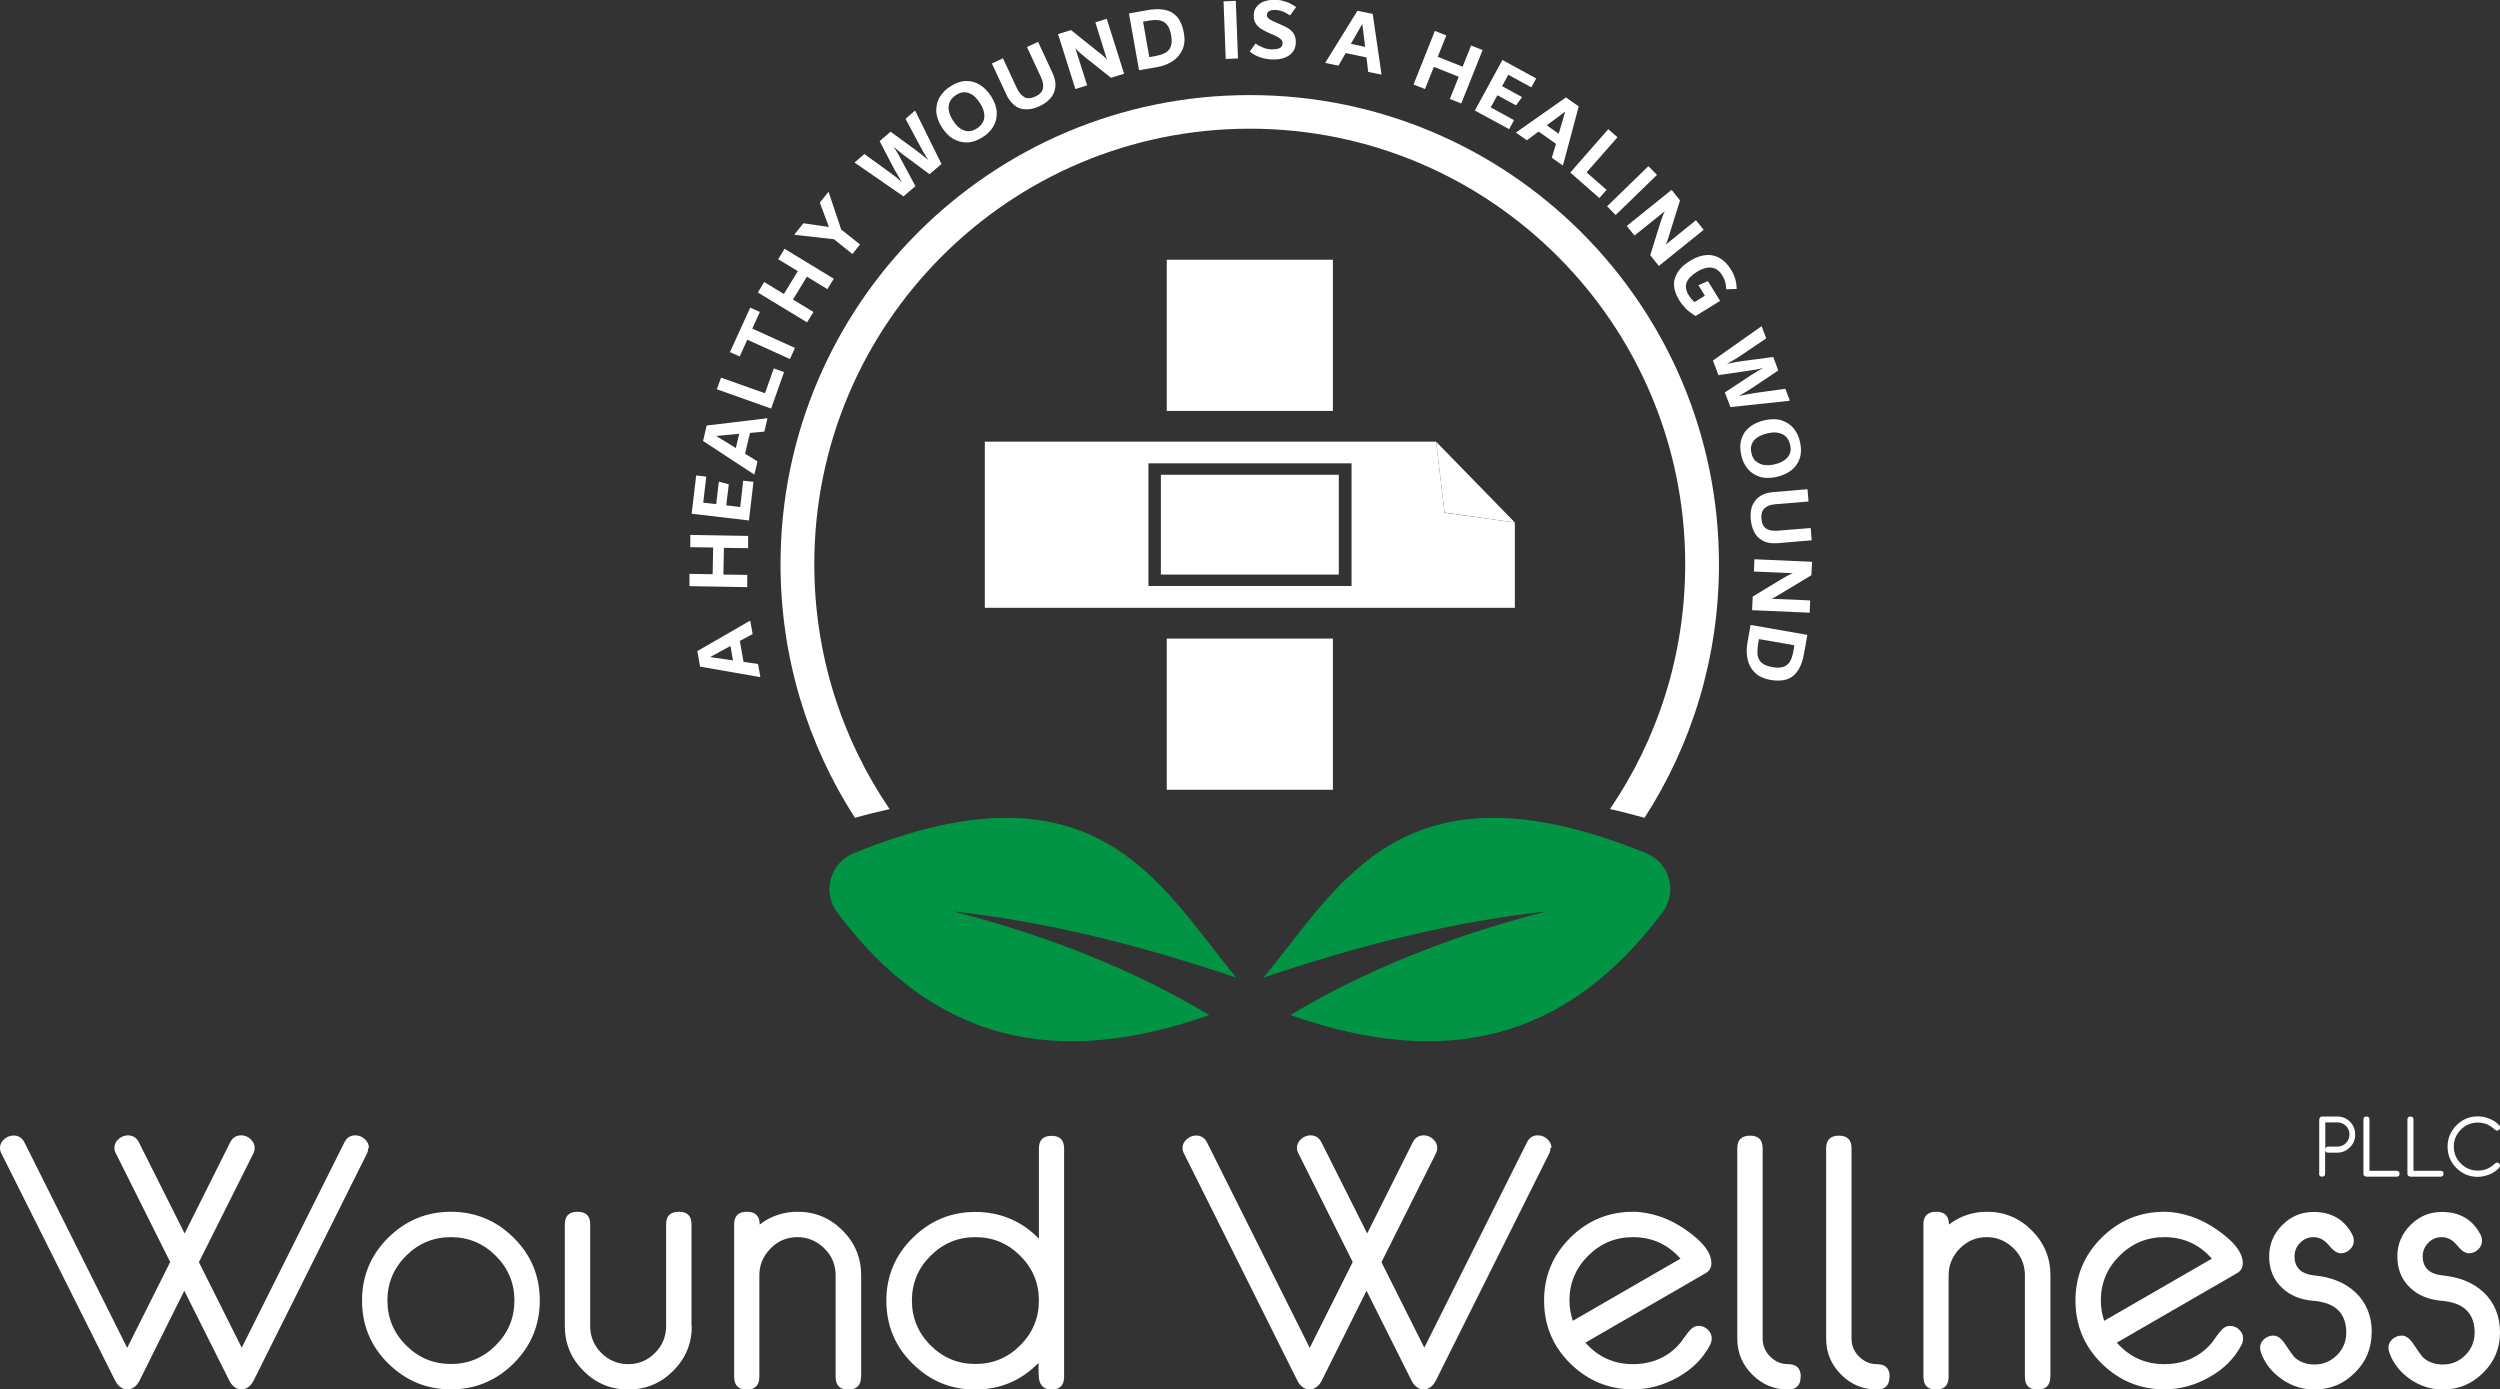
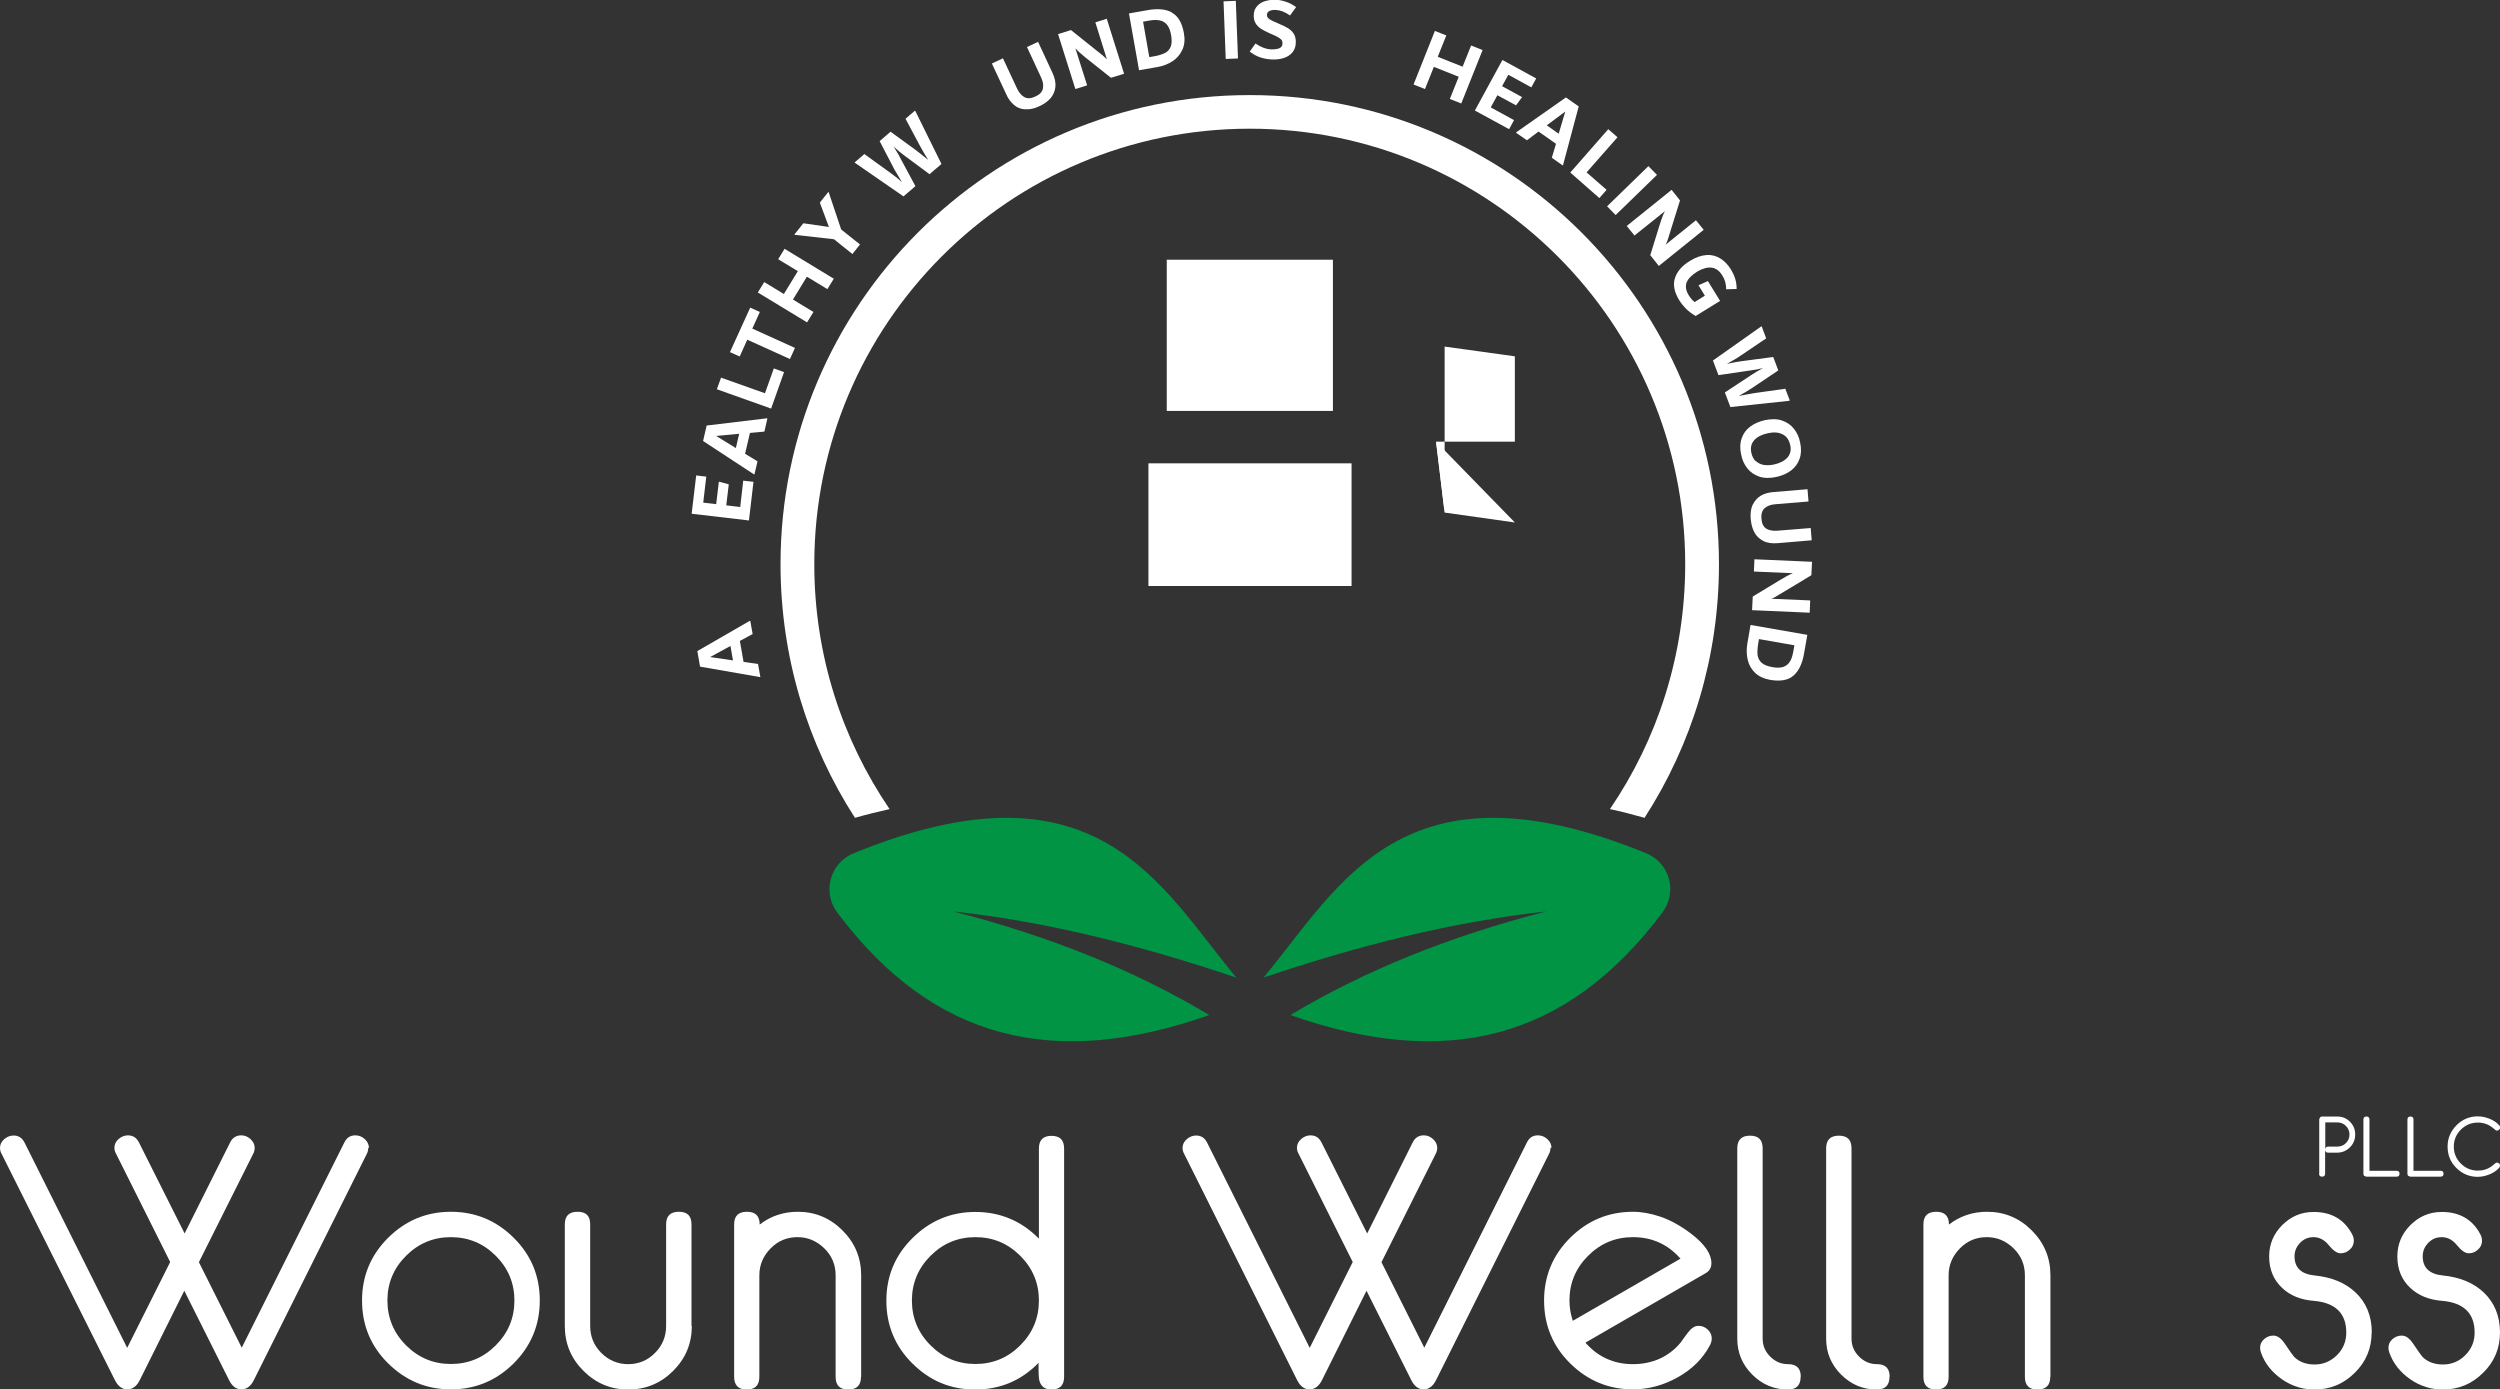
<svg xmlns="http://www.w3.org/2000/svg" id="Layer_2" data-name="Layer 2" viewBox="0 0 148.81 82.7">
  <rect x="0" y="0" width="148.81" height="82.7" fill="#333333" stroke="none" />
  <defs>
    <style>
      .cls-1 {
        fill: #009444;
        fill-rule: evenodd;
      }

      .cls-2 {
        fill: #fff;
      }
    </style>
  </defs>
  <g id="Logos">
    <g>
      <g>
        <g>
          <path class="cls-1" d="M56.74,54.25c5.6.61,11.21,2.04,16.85,3.94-4.54-5.46-8.28-13.32-22.78-7.4-1.41.58-1.88,2.31-.97,3.53,5.73,7.66,12.97,9.33,22.14,6.1-4.38-2.63-9.47-4.69-15.24-6.17h0Z" />
          <path class="cls-1" d="M92.06,54.25c-5.6.61-11.22,2.04-16.85,3.94,4.54-5.46,8.28-13.32,22.78-7.4,1.41.58,1.88,2.31.96,3.53-5.74,7.66-12.96,9.33-22.14,6.1,4.38-2.63,9.47-4.69,15.24-6.17h0Z" />
          <path class="cls-2" d="M74.4,5.66c7.71,0,14.69,3.13,19.74,8.18,5.05,5.05,8.18,12.03,8.18,19.74,0,5.57-1.62,10.74-4.43,15.1-.71-.2-1.4-.38-2.06-.52,2.83-4.15,4.48-9.17,4.48-14.58,0-7.15-2.9-13.63-7.59-18.32-4.7-4.7-11.18-7.6-18.33-7.6s-13.64,2.9-18.33,7.6c-4.69,4.69-7.59,11.17-7.59,18.32,0,5.41,1.65,10.42,4.48,14.58-.66.15-1.36.32-2.06.52-2.81-4.36-4.43-9.54-4.43-15.1,0-7.71,3.13-14.69,8.18-19.74,5.05-5.05,12.03-8.18,19.74-8.18h0Z" />
        </g>
        <g>
          <rect class="cls-2" x="69.45" y="15.46" width="9.89" height="9" />
-           <rect class="cls-2" x="69.45" y="38.01" width="9.89" height="9" />
-           <path class="cls-2" d="M85.99,30.52l-.51-4.23h-26.86v9.89h31.55v-5.08l-4.18-.58ZM80.45,34.88h-12.09v-7.3h12.09v7.3Z" />
+           <path class="cls-2" d="M85.99,30.52l-.51-4.23h-26.86h31.55v-5.08l-4.18-.58ZM80.45,34.88h-12.09v-7.3h12.09v7.3Z" />
          <polygon class="cls-2" points="85.48 26.29 90.17 31.1 85.99 30.51 85.48 26.29" />
          <rect class="cls-2" x="69.1" y="28.26" width="10.59" height="5.94" />
        </g>
      </g>
      <g>
        <path class="cls-2" d="M41.5,38.76l3.12-1.8h.04s.14.78.14.78l-.76.41.22,1.25.86.12.14.78h-.04s-3.55-.62-3.55-.62l-.16-.92ZM43.63,39.31l-.15-.86-1.21.66,1.36.2Z" />
-         <path class="cls-2" d="M41.09,32.57v-.73s3.44.06,3.44.06v.73s-1.44-.02-1.44-.02l-.03,1.59,1.42.02v.73s-3.44-.06-3.44-.06v-.73s1.38.02,1.38.02l.03-1.59-1.37-.02Z" />
        <path class="cls-2" d="M44.06,30.19l.18-1.58.61.07-.27,2.3-3.41-.4.27-2.28.6.07-.18,1.55.77.09.16-1.34.59.16-.15,1.25.83.1Z" />
        <path class="cls-2" d="M42.06,25.33l3.58-.43h.04s-.18.79-.18.79l-.86.08-.29,1.24.74.45-.18.77h-.04s-3.02-1.98-3.02-1.98l.21-.91ZM43.8,26.67l.2-.85-1.37.13,1.17.72Z" />
        <path class="cls-2" d="M45.53,23.42l.53-1.49.61.22-.77,2.17-3.23-1.15.25-.69,2.62.93Z" />
        <path class="cls-2" d="M44.65,18.31l.58.26-.45.99,2.54,1.15-.3.66-2.54-1.15-.45,1-.58-.26,1.21-2.66Z" />
        <path class="cls-2" d="M46.32,15.43l.38-.62,2.93,1.78-.38.62-1.22-.74-.83,1.36,1.22.74-.38.62-2.93-1.78.38-.62,1.17.71.83-1.36-1.17-.71Z" />
        <path class="cls-2" d="M49.3,11.42l.03.03.74,2.21,1.12.89-.45.57-1.1-.88-2.32-.26-.03-.03.53-.66,1.52.22-.54-1.45.51-.64Z" />
        <path class="cls-2" d="M54.46,6.59l.03.03,1.55,3.14-.71.61-1.55-1.15c-.17-.13-.37-.29-.59-.49.16.25.3.47.39.66l.91,1.69-.71.61-2.88-1.99-.03-.03.58-.5,1.55,1.12c.08.06.19.14.32.24.13.1.25.21.37.32-.19-.31-.34-.57-.45-.76l-.88-1.69.65-.56,1.51,1.1c.23.18.48.37.73.58-.08-.13-.16-.26-.25-.41-.09-.15-.16-.28-.22-.39l-.88-1.65.57-.49Z" />
-         <path class="cls-2" d="M57.56,8.48c-.3,0-.57-.07-.83-.22s-.48-.39-.67-.69c-.21-.33-.32-.66-.33-.97,0-.31.06-.59.22-.84.15-.25.37-.46.64-.63.31-.2.61-.3.91-.31.3,0,.57.07.83.23.25.16.48.39.67.69.21.33.32.66.33.96.01.31-.06.59-.21.84-.15.25-.36.46-.64.63-.31.2-.61.3-.91.31ZM58.52,7.25c.07-.16.09-.33.06-.52-.03-.19-.11-.38-.24-.58-.2-.32-.42-.52-.67-.61-.25-.09-.5-.06-.75.11-.27.17-.42.39-.45.65s.05.55.24.85c.2.32.42.52.67.61s.5.06.76-.11c.18-.11.3-.25.37-.4Z" />
        <path class="cls-2" d="M61.01,6.51c-.26-.02-.48-.11-.66-.27-.18-.16-.34-.36-.45-.62l-.86-1.84.66-.31.82,1.76c.12.27.28.45.45.55.18.1.4.09.67-.04.26-.12.4-.28.44-.48s0-.41-.11-.65l-.84-1.81.66-.31.85,1.83c.15.32.21.6.18.86-.03.26-.13.48-.29.67-.17.19-.39.35-.66.47-.31.15-.6.21-.85.18Z" />
        <path class="cls-2" d="M65.88,1.12l1.03,3.27-.78.24-1.51-1.2c-.13-.11-.24-.2-.33-.28-.09-.08-.19-.17-.28-.28l.7,2.21-.7.22-1.03-3.27.77-.24,1.65,1.32s.06.05.14.11c.07.06.13.11.19.16.06.05.11.1.16.16l-.69-2.21.7-.22Z" />
        <path class="cls-2" d="M69.75.75c.37.2.61.6.72,1.22.07.38.04.7-.09.99-.13.28-.32.51-.58.68-.26.17-.56.29-.9.35l-1.1.19-.6-3.38,1.13-.2c.58-.1,1.06-.06,1.43.14ZM69.34,3.16c.17-.09.28-.22.35-.39.06-.17.07-.39.02-.68-.05-.26-.12-.46-.23-.6s-.25-.23-.42-.27c-.17-.04-.38-.04-.62,0l-.4.07.37,2.11.24-.04c.3-.05.53-.12.7-.21Z" />
        <path class="cls-2" d="M72.96,3.51l-.13-3.43.73-.03.13,3.43-.73.03Z" />
        <path class="cls-2" d="M74.37,3.1l.36-.51c.32.22.64.34.95.35.2,0,.36-.02.48-.07.12-.06.18-.15.18-.28,0-.08-.01-.14-.05-.2-.03-.05-.1-.1-.19-.16s-.23-.12-.41-.2l-.12-.05c-.22-.1-.4-.19-.53-.28-.13-.09-.24-.2-.31-.33-.08-.13-.11-.29-.1-.49,0-.21.08-.39.21-.53.13-.14.29-.24.49-.29.2-.06.4-.08.62-.07.2,0,.4.05.61.12s.4.18.59.31l-.36.5c-.16-.11-.31-.19-.44-.24s-.27-.08-.42-.09c-.17,0-.3.02-.38.07-.09.05-.13.13-.14.22,0,.06.01.11.05.16.03.05.09.1.18.15.09.05.22.11.39.18l.11.05c.22.09.4.18.53.26s.25.19.34.33.13.32.12.54c0,.23-.08.42-.2.57-.13.15-.29.26-.5.33-.21.07-.45.1-.71.09-.53-.02-.97-.18-1.33-.47Z" />
-         <path class="cls-2" d="M81.71.83l.52,3.57v.04s-.79-.16-.79-.16l-.1-.86-1.24-.26-.43.75-.77-.16v-.04s1.9-3.07,1.9-3.07l.92.19ZM80.41,2.61l.85.18-.17-1.37-.68,1.19Z" />
        <path class="cls-2" d="M87.57,2.71l.68.27-1.27,3.18-.68-.27.53-1.32-1.48-.59-.53,1.32-.68-.27,1.27-3.19.68.27-.51,1.27,1.48.59.51-1.27Z" />
        <path class="cls-2" d="M88.73,6.39l1.39.76-.29.54-2.04-1.11,1.64-3.01,2.01,1.1-.29.53-1.37-.75-.37.68,1.19.65-.36.49-1.11-.6-.4.73Z" />
        <path class="cls-2" d="M93.97,6.34l-.93,3.48-.02.03-.65-.46.25-.83-1.04-.73-.69.52-.65-.45.02-.03,2.95-2.07.77.54ZM92.07,7.46l.71.5.39-1.32-1.1.82Z" />
        <path class="cls-2" d="M94.44,10.26l1.19,1.04-.43.49-1.73-1.52,2.26-2.58.55.48-1.84,2.09Z" />
        <path class="cls-2" d="M95.66,12.28l2.46-2.39.51.52-2.46,2.39-.51-.52Z" />
        <path class="cls-2" d="M101.41,13.68l-2.67,2.15-.51-.64.57-1.84c.05-.16.1-.3.14-.41.04-.11.09-.24.16-.37l-1.81,1.45-.46-.57,2.67-2.15.5.63-.63,2.02s-.03.08-.05.17c-.03.09-.06.17-.08.24-.03.07-.06.14-.09.2l1.8-1.45.46.57Z" />
        <path class="cls-2" d="M102.39,17.91l-1.46.9c-.23-.14-.42-.28-.57-.43-.15-.15-.28-.31-.4-.5-.3-.49-.39-.93-.26-1.33.13-.4.43-.74.89-1.02.35-.22.69-.33,1-.35s.58.06.82.21c.24.15.45.37.62.65.11.18.2.37.26.57.06.2.08.39.08.59l-.62.02c0-.31-.08-.59-.23-.82-.17-.28-.39-.44-.64-.47-.25-.03-.54.05-.86.24-.33.21-.54.42-.63.65-.08.23-.04.49.14.77.1.16.21.29.34.39l.61-.38-.38-.62.56-.25.72,1.17Z" />
        <path class="cls-2" d="M106.52,23.84l-.04.02-3.48.37-.33-.87,1.61-1.06c.18-.12.4-.25.66-.39-.29.07-.54.12-.75.14l-1.9.28-.33-.87,2.86-2.02.04-.02.27.72-1.58,1.07c-.08.06-.2.13-.34.21-.14.08-.28.16-.42.24.36-.08.65-.13.87-.16l1.89-.25.3.8-1.55,1.04c-.25.16-.51.32-.8.48.15-.03.3-.06.47-.09.17-.03.31-.06.45-.08l1.85-.26.27.71Z" />
        <path class="cls-2" d="M103.67,26.1c.09-.28.26-.52.5-.7s.53-.31.88-.39c.39-.08.73-.08,1.02.02s.53.26.71.49c.18.23.31.5.37.82.08.36.07.68-.03.96-.09.28-.26.51-.5.7-.24.18-.53.31-.88.39-.39.08-.73.08-1.02-.02-.29-.1-.53-.26-.71-.49-.18-.23-.31-.5-.37-.82-.08-.36-.07-.68.03-.96ZM104.5,27.43c.12.12.28.2.46.24.19.03.39.03.63-.02.37-.08.63-.22.81-.42.17-.2.23-.45.16-.74-.07-.31-.22-.53-.46-.64-.24-.12-.53-.14-.88-.06-.37.08-.63.22-.81.42-.17.2-.23.45-.16.75.04.2.13.37.25.49Z" />
        <path class="cls-2" d="M104.34,30.03c.11-.23.27-.41.48-.53.21-.12.46-.19.74-.21l2.03-.17.06.73-1.94.16c-.3.02-.52.1-.67.24-.15.13-.22.35-.19.64.02.28.12.47.29.58.17.1.39.14.65.12l1.99-.16.06.73-2.01.17c-.35.03-.64-.01-.87-.13-.23-.12-.41-.28-.53-.51-.12-.22-.19-.48-.22-.79-.03-.34.01-.63.12-.87Z" />
        <path class="cls-2" d="M107.72,36.47l-3.43-.15.04-.81,1.65-1c.15-.09.27-.16.38-.22.11-.06.23-.12.36-.17l-2.32-.1.03-.73,3.43.15-.04.8-1.81,1.09s-.07.04-.15.09c-.08.05-.15.09-.22.13s-.14.07-.2.09l2.31.1-.03.73Z" />
        <path class="cls-2" d="M106.76,40.21c-.31.28-.78.36-1.39.26-.38-.07-.68-.21-.9-.42s-.37-.47-.44-.78-.08-.63-.02-.97l.19-1.1,3.38.59-.2,1.13c-.1.58-.31,1.02-.62,1.29ZM104.62,39c.03.19.11.34.25.46s.35.2.63.25c.26.05.47.04.64-.01.17-.06.3-.16.39-.3.1-.15.16-.34.21-.59l.07-.4-2.11-.37-.04.24c-.05.3-.06.54-.04.73Z" />
      </g>
      <g>
        <g>
          <path class="cls-2" d="M21.92,68.33c0,.12-.03.25-.09.36l-6.72,13.46c-.18.36-.43.55-.74.55s-.56-.19-.74-.56l-2.66-5.31-2.65,5.32c-.18.36-.43.55-.74.55s-.55-.18-.74-.55L.1,68.69c-.07-.12-.1-.24-.1-.36,0-.2.08-.37.25-.52.16-.14.35-.22.56-.22.29,0,.51.14.65.42l6.11,12.22,2.56-5.11-3.22-6.44c-.07-.12-.1-.24-.1-.36,0-.2.08-.37.25-.52.16-.14.35-.22.55-.22.3,0,.52.14.66.42l2.72,5.42,2.71-5.42c.14-.28.36-.42.66-.42.2,0,.38.07.55.22.16.15.25.32.25.52,0,.12-.03.25-.09.36l-3.23,6.45,2.55,5.09,6.11-12.22c.14-.28.35-.42.65-.42.21,0,.39.07.56.22.16.15.25.32.25.52Z" />
          <path class="cls-2" d="M32.13,77.41c0,1.46-.52,2.71-1.55,3.74-1.04,1.03-2.28,1.55-3.74,1.55s-2.7-.52-3.74-1.55c-1.04-1.03-1.55-2.28-1.55-3.74s.52-2.7,1.55-3.73c1.04-1.03,2.28-1.55,3.74-1.55s2.7.52,3.74,1.55c1.04,1.03,1.55,2.28,1.55,3.73ZM30.62,77.41c0-1.03-.37-1.92-1.11-2.66-.74-.74-1.63-1.11-2.67-1.11s-1.93.37-2.67,1.11c-.74.74-1.11,1.63-1.11,2.66s.37,1.93,1.11,2.67c.74.74,1.63,1.11,2.67,1.11s1.93-.37,2.67-1.11c.74-.74,1.11-1.63,1.11-2.67Z" />
          <path class="cls-2" d="M41.18,78.93c0,1.04-.37,1.93-1.11,2.67-.74.74-1.63,1.11-2.67,1.11s-1.93-.37-2.67-1.11c-.74-.74-1.11-1.63-1.11-2.67v-6.05c0-.5.25-.75.76-.75s.75.25.75.75v6.05c0,.62.22,1.16.66,1.6s.98.67,1.6.67,1.16-.22,1.6-.67c.44-.44.66-.98.66-1.6v-6.05c0-.5.25-.75.76-.75s.75.25.75.75v6.05Z" />
          <path class="cls-2" d="M51.25,81.95c0,.51-.25.76-.76.76s-.75-.25-.75-.76v-6.04c0-.62-.22-1.16-.67-1.6-.45-.44-.98-.67-1.6-.67s-1.16.22-1.6.67-.67.98-.67,1.6v6.04c0,.51-.25.76-.75.76s-.75-.25-.75-.76v-9.07c0-.5.25-.75.76-.75s.76.25.76.76c.66-.51,1.42-.76,2.27-.76,1.03,0,1.92.37,2.66,1.11s1.11,1.63,1.11,2.67v6.04Z" />
          <path class="cls-2" d="M63.34,81.95c0,.51-.25.76-.76.76-.39,0-.63-.19-.72-.56-.03-.15-.05-.49-.04-1.03-1.03,1.06-2.29,1.59-3.77,1.59s-2.7-.52-3.74-1.55c-1.04-1.03-1.55-2.28-1.55-3.74s.52-2.7,1.56-3.73c1.04-1.03,2.28-1.55,3.74-1.55s2.74.53,3.78,1.59v-5.36c0-.51.25-.76.75-.76s.75.25.75.76v13.59ZM61.84,77.41c0-1.03-.37-1.92-1.11-2.66-.74-.74-1.63-1.11-2.67-1.11s-1.93.37-2.67,1.11c-.74.74-1.11,1.63-1.11,2.66s.37,1.93,1.11,2.67c.74.74,1.63,1.11,2.67,1.11s1.93-.37,2.67-1.11c.74-.74,1.11-1.63,1.11-2.67Z" />
          <path class="cls-2" d="M92.29,68.33c0,.12-.03.25-.09.36l-6.72,13.46c-.18.36-.43.55-.74.55s-.56-.19-.74-.56l-2.66-5.31-2.65,5.32c-.18.36-.43.55-.74.55s-.55-.18-.74-.55l-6.72-13.46c-.07-.12-.1-.24-.1-.36,0-.2.08-.37.25-.52.16-.14.35-.22.56-.22.29,0,.51.14.65.42l6.11,12.22,2.56-5.11-3.22-6.44c-.07-.12-.1-.24-.1-.36,0-.2.08-.37.25-.52.16-.14.35-.22.55-.22.3,0,.52.14.66.42l2.72,5.42,2.71-5.42c.14-.28.36-.42.66-.42.2,0,.38.07.55.22.16.15.25.32.25.52,0,.12-.03.25-.09.36l-3.23,6.45,2.55,5.09,6.11-12.22c.14-.28.35-.42.65-.42.21,0,.39.07.56.22.16.15.25.32.25.52Z" />
          <path class="cls-2" d="M101.89,79.67c0,.12-.03.25-.1.39-.42.8-1.06,1.44-1.92,1.92-.86.48-1.74.72-2.67.72-1.45,0-2.7-.52-3.74-1.55-1.04-1.03-1.55-2.28-1.55-3.74s.52-2.7,1.55-3.73c1.04-1.03,2.28-1.55,3.74-1.55.52,0,1.06.1,1.63.29.64.22,1.27.58,1.89,1.06.77.6,1.15,1.17,1.15,1.71,0,.27-.12.48-.37.61l-7.13,4.12c.75.85,1.69,1.28,2.83,1.28s2.14-.43,2.85-1.3c.09-.13.23-.33.43-.59s.4-.39.62-.39.39.07.55.22c.16.15.24.32.24.53ZM100.03,74.92c-.76-.86-1.7-1.28-2.83-1.28-1.04,0-1.93.37-2.67,1.11-.74.74-1.11,1.63-1.11,2.66,0,.42.07.82.2,1.21l6.41-3.7Z" />
          <path class="cls-2" d="M107.18,81.95c0,.51-.25.76-.76.76-.82,0-1.53-.3-2.12-.89-.59-.59-.89-1.3-.89-2.14v-11.32c0-.51.25-.76.76-.76s.75.25.75.76v11.32c0,.42.15.77.45,1.07.3.3.65.45,1.06.45.51,0,.76.25.76.75Z" />
          <path class="cls-2" d="M112.47,81.95c0,.51-.25.76-.76.76-.82,0-1.53-.3-2.12-.89-.59-.59-.89-1.3-.89-2.14v-11.32c0-.51.25-.76.76-.76s.75.25.75.76v11.32c0,.42.15.77.45,1.07.3.3.65.45,1.06.45.51,0,.76.25.76.75Z" />
          <path class="cls-2" d="M122.04,81.95c0,.51-.25.76-.76.76s-.75-.25-.75-.76v-6.04c0-.62-.22-1.16-.67-1.6-.45-.44-.98-.67-1.6-.67s-1.16.22-1.6.67-.67.98-.67,1.6v6.04c0,.51-.25.76-.75.76s-.75-.25-.75-.76v-9.07c0-.5.25-.75.76-.75s.76.25.76.76c.66-.51,1.42-.76,2.27-.76,1.03,0,1.92.37,2.66,1.11s1.11,1.63,1.11,2.67v6.04Z" />
-           <path class="cls-2" d="M133.52,79.67c0,.12-.03.25-.1.39-.42.8-1.06,1.44-1.92,1.92-.86.48-1.74.72-2.67.72-1.45,0-2.7-.52-3.74-1.55-1.04-1.03-1.55-2.28-1.55-3.74s.52-2.7,1.55-3.73c1.04-1.03,2.28-1.55,3.74-1.55.52,0,1.06.1,1.63.29.64.22,1.27.58,1.89,1.06.77.6,1.15,1.17,1.15,1.71,0,.27-.12.48-.37.61l-7.13,4.12c.75.85,1.69,1.28,2.83,1.28s2.14-.43,2.85-1.3c.09-.13.23-.33.43-.59s.4-.39.62-.39.39.07.55.22c.16.15.24.32.24.53ZM131.66,74.92c-.76-.86-1.7-1.28-2.83-1.28-1.04,0-1.93.37-2.67,1.11-.74.74-1.11,1.63-1.11,2.66,0,.42.07.82.2,1.21l6.41-3.7Z" />
          <path class="cls-2" d="M141.17,79.31c0,.94-.33,1.74-1,2.4-.67.67-1.47,1-2.4,1-.7,0-1.35-.2-1.94-.61-.59-.41-1.01-.93-1.24-1.57-.04-.11-.06-.21-.06-.3,0-.21.08-.38.24-.52.16-.14.34-.21.55-.21.24,0,.45.15.66.45.31.47.51.74.58.82.31.3.71.45,1.22.45s.96-.19,1.33-.56c.37-.37.55-.82.55-1.34,0-1.15-.65-1.78-1.94-1.89-.78-.06-1.41-.32-1.88-.77-.51-.48-.77-1.1-.77-1.87,0-.73.26-1.35.78-1.87s1.14-.78,1.87-.78c1.05,0,1.81.44,2.28,1.31.08.15.11.28.11.4,0,.21-.08.39-.24.53-.16.15-.34.22-.55.22s-.44-.16-.7-.48-.56-.48-.91-.48c-.31,0-.58.11-.8.34-.22.23-.33.49-.33.8,0,.68.4,1.06,1.19,1.14,1.01.1,1.82.43,2.43,1,.65.61.98,1.41.98,2.4Z" />
          <path class="cls-2" d="M148.81,79.31c0,.94-.33,1.74-1,2.4-.67.67-1.47,1-2.4,1-.7,0-1.35-.2-1.94-.61-.59-.41-1.01-.93-1.24-1.57-.04-.11-.06-.21-.06-.3,0-.21.08-.38.24-.52.16-.14.34-.21.55-.21.24,0,.45.15.66.45.31.47.51.74.58.82.31.3.71.45,1.22.45s.97-.19,1.33-.56c.37-.37.55-.82.55-1.34,0-1.15-.65-1.78-1.94-1.89-.78-.06-1.41-.32-1.89-.77-.51-.48-.77-1.1-.77-1.87,0-.73.26-1.35.78-1.87s1.14-.78,1.87-.78c1.05,0,1.81.44,2.28,1.31.08.15.11.28.11.4,0,.21-.08.39-.24.53-.16.15-.34.22-.55.22s-.44-.16-.7-.48-.56-.48-.91-.48c-.31,0-.58.11-.8.34-.22.23-.33.49-.33.8,0,.68.4,1.06,1.19,1.14,1.01.1,1.82.43,2.43,1,.65.61.98,1.41.98,2.4Z" />
        </g>
        <g>
          <path class="cls-2" d="M138.05,69.86v-3.22s.02-.09.05-.13c.04-.04.08-.05.13-.05h.89c.3,0,.55.1.76.31.21.21.31.46.31.76s-.1.55-.31.76c-.21.21-.46.32-.76.32h-.54c-.12,0-.18-.06-.18-.18v1.43c0,.12-.06.18-.18.18s-.18-.06-.18-.18ZM138.41,68.43c0-.12.06-.18.18-.18h.54c.2,0,.37-.07.51-.21.14-.14.21-.31.21-.51s-.07-.37-.21-.51c-.14-.14-.31-.21-.51-.21h-.72v1.61Z" />
          <path class="cls-2" d="M142.83,69.86c0,.12-.06.18-.18.18h-1.79s-.09-.02-.13-.05-.05-.08-.05-.13v-3.22c0-.12.06-.18.18-.18s.18.06.18.18v3.05h1.61c.12,0,.18.06.18.18Z" />
          <path class="cls-2" d="M145.45,69.86c0,.12-.06.18-.18.18h-1.79s-.09-.02-.13-.05-.05-.08-.05-.13v-3.22c0-.12.06-.18.18-.18s.18.06.18.18v3.05h1.61c.12,0,.18.06.18.18Z" />
          <path class="cls-2" d="M148.81,69.4s-.02.08-.06.12c-.14.16-.33.29-.58.39-.23.09-.46.14-.69.14-.49,0-.92-.18-1.27-.53-.35-.35-.52-.77-.52-1.27s.18-.91.53-1.27c.35-.35.77-.53,1.27-.53.23,0,.46.05.69.14.25.1.44.23.58.39.04.04.06.09.06.13,0,.05-.02.09-.06.13-.04.04-.08.06-.13.06-.04,0-.08-.02-.12-.06-.04-.03-.09-.08-.17-.14-.24-.18-.52-.28-.85-.28-.39,0-.73.14-1.01.42s-.42.62-.42,1.01.14.73.42,1.01c.28.28.62.42,1.01.42.32,0,.6-.09.85-.28.04-.03.09-.08.17-.14.04-.04.09-.06.12-.06.05,0,.09.02.13.06.04.04.06.08.06.13Z" />
        </g>
      </g>
    </g>
  </g>
</svg>